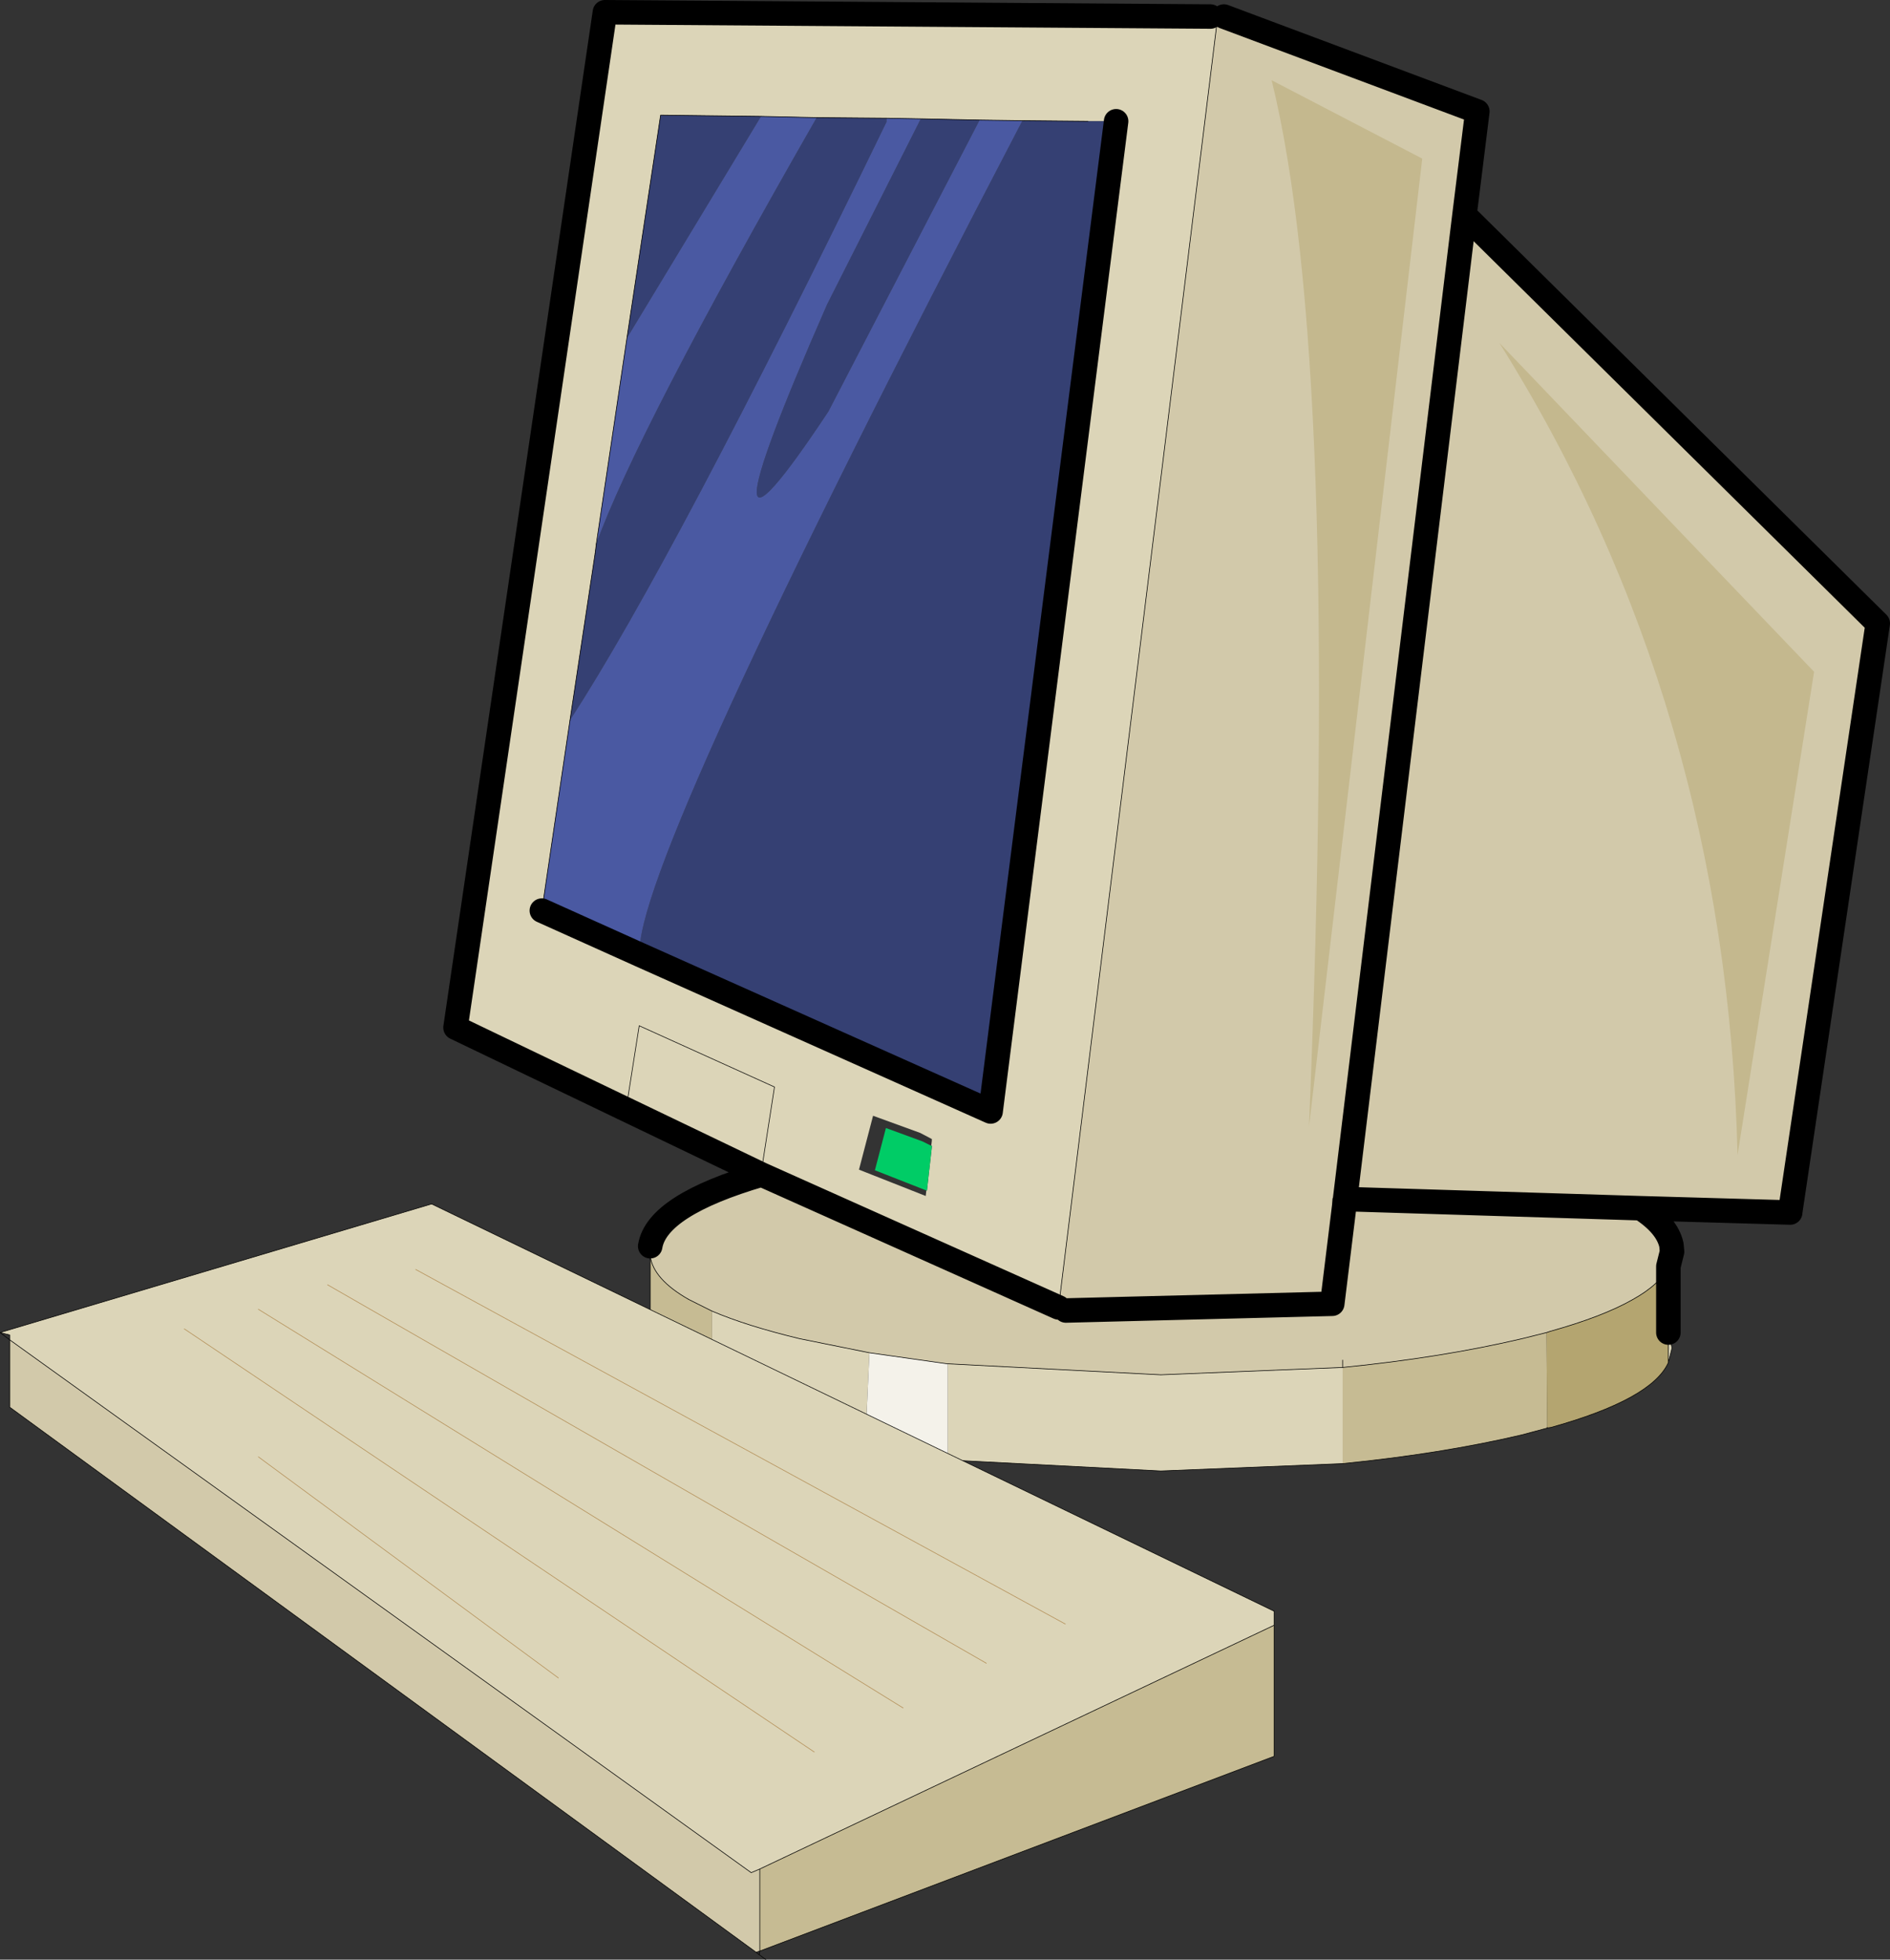
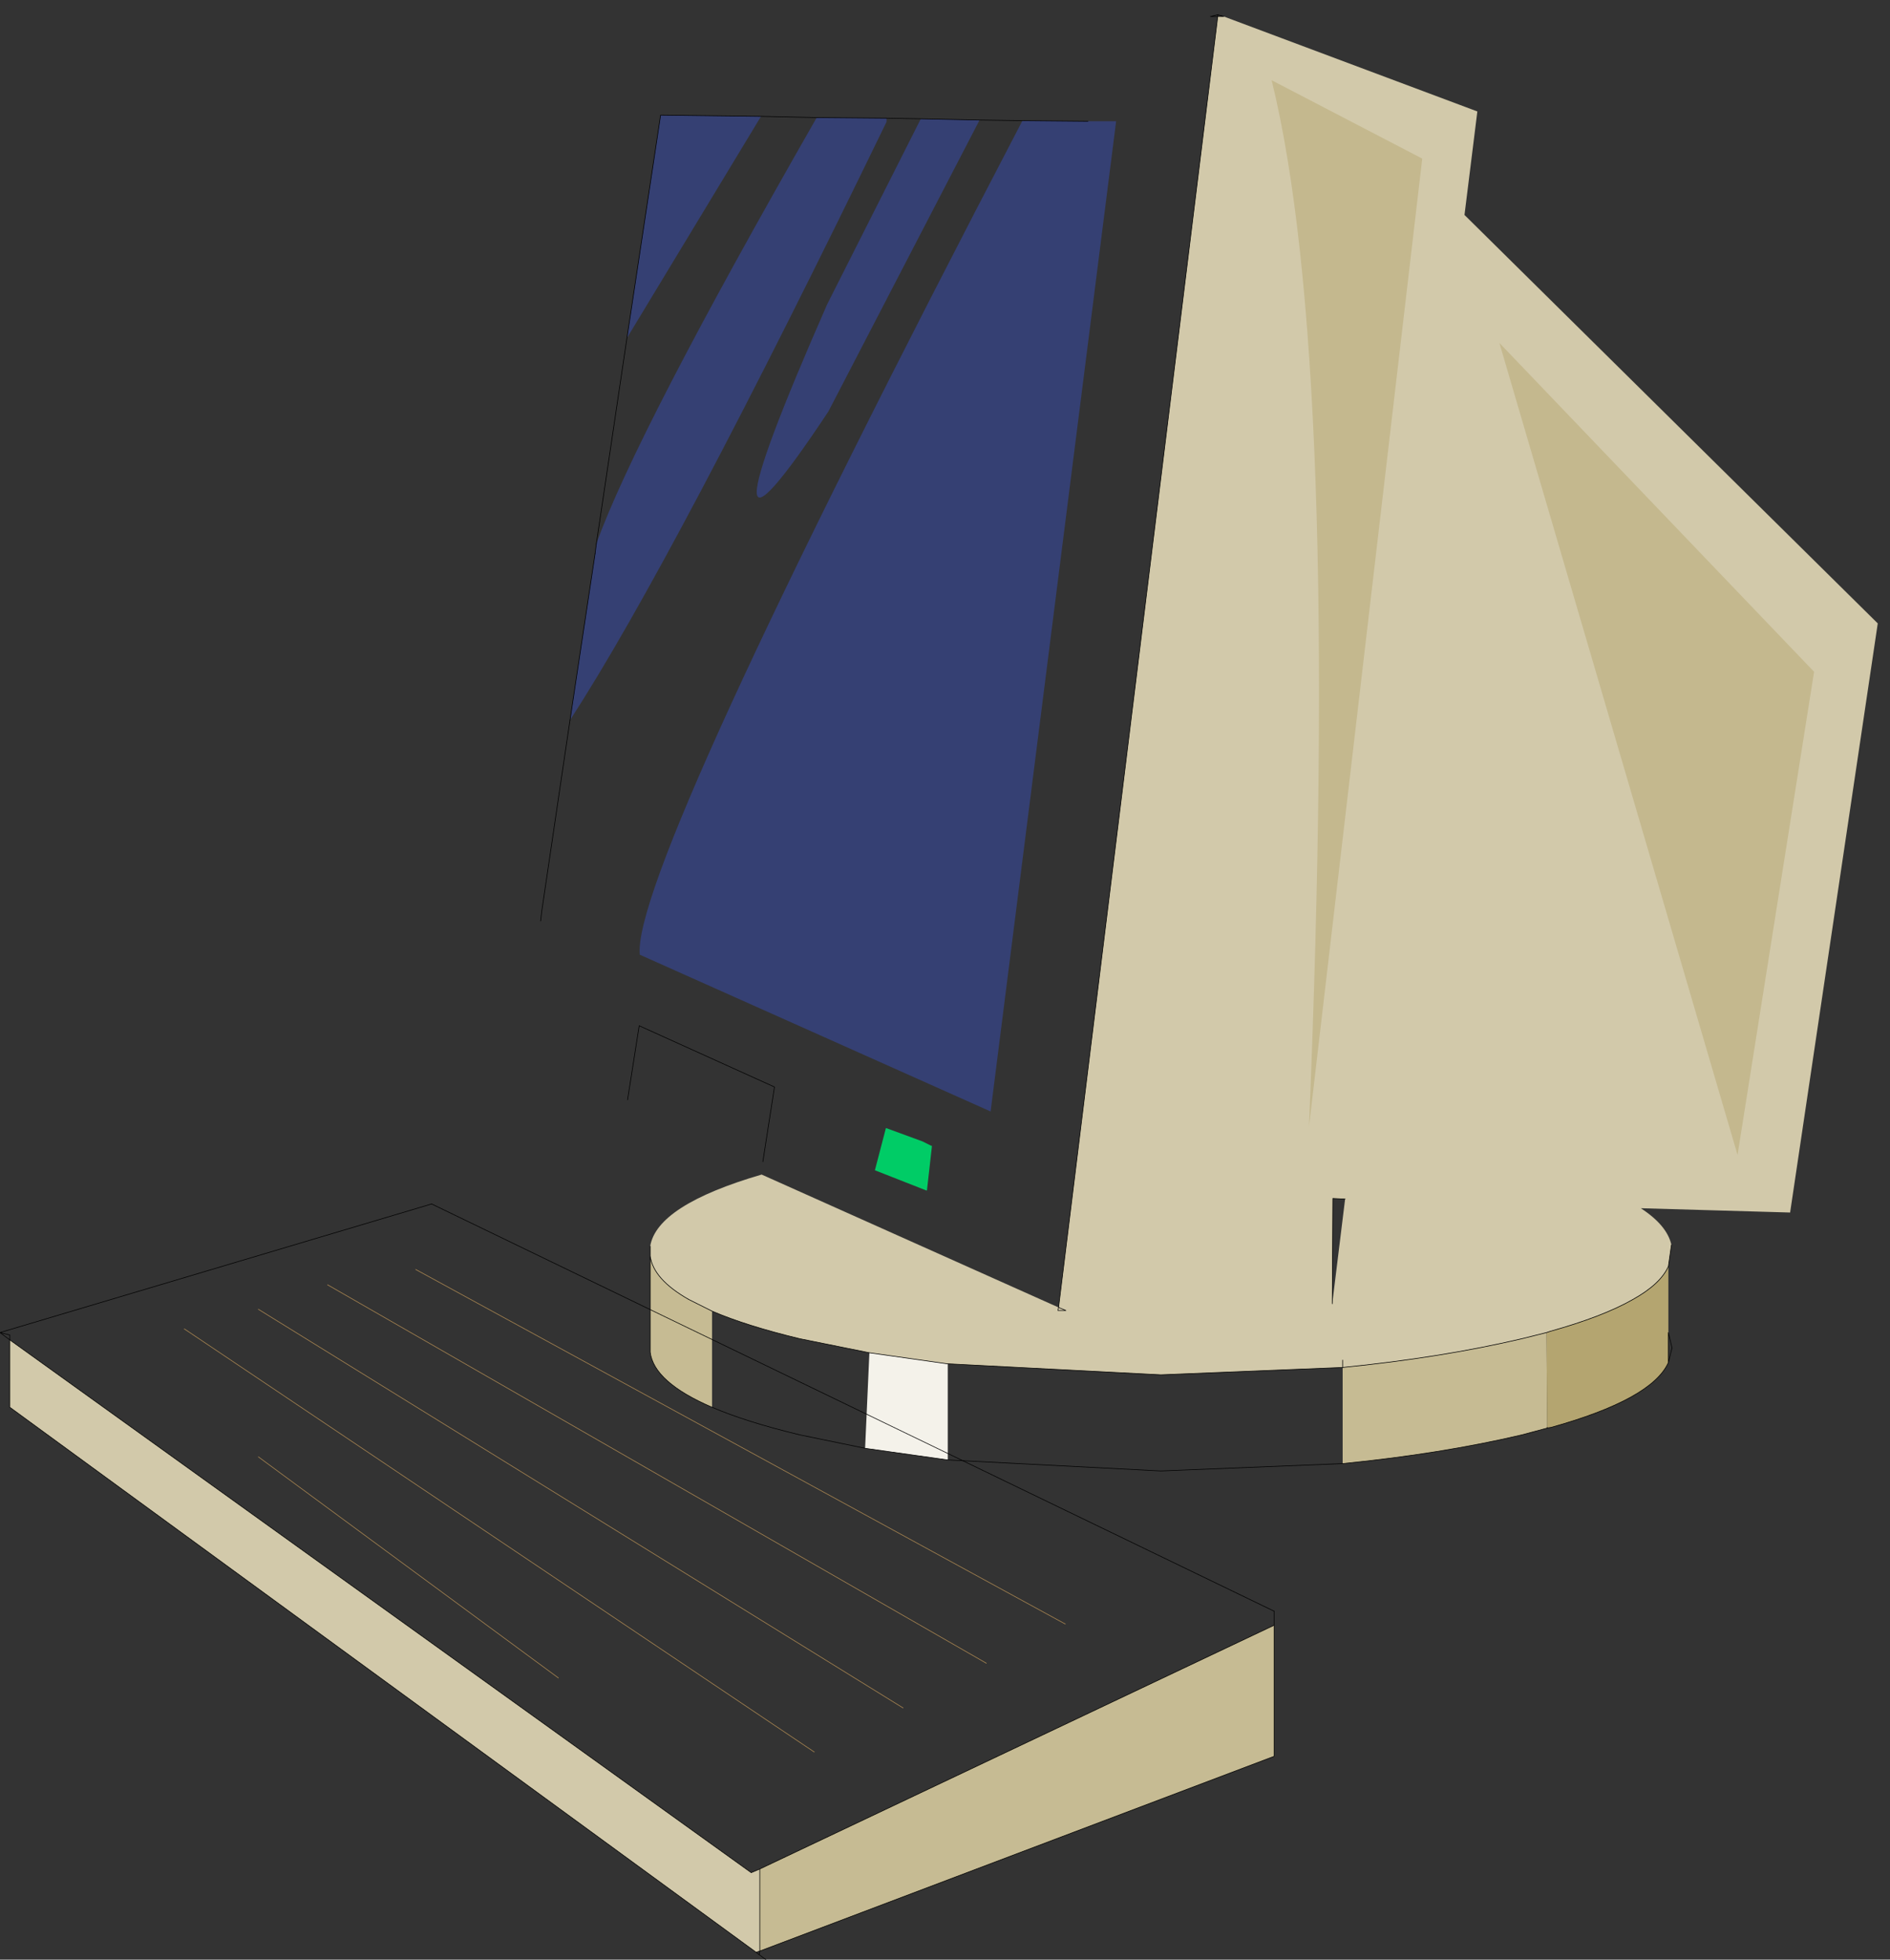
<svg xmlns="http://www.w3.org/2000/svg" height="160.0px" width="154.35px">
  <rect width="100%" height="100%" fill="#333333" stroke="none" />
  <g transform="matrix(1.0, 0.0, 0.0, 1.0, 95.25, 60.55)">
-     <path d="M3.6 -59.2 L4.2 -59.2 -8.8 46.2 -33.05 35.35 -58.05 23.35 -45.85 -59.55 3.6 -59.2 M41.25 41.1 L41.3 41.65 41.0 42.85 41.25 41.1 M41.0 48.25 L41.3 49.5 41.0 50.7 41.0 48.25 M14.4 58.95 L-0.45 59.55 -17.85 58.65 -17.85 50.8 -0.45 51.7 14.4 51.1 14.4 58.95 M-24.6 57.7 L-29.95 56.6 Q-34.3 55.55 -37.1 54.35 L-37.1 46.5 Q-34.3 47.7 -29.95 48.75 L-24.25 49.9 -24.6 57.7 M-42.15 49.85 L-42.15 49.5 -42.15 49.2 -42.15 49.85 M-42.15 42.0 L-42.15 41.65 -42.15 41.2 -42.15 42.0 M14.6 37.35 L13.55 45.9 13.6 37.3 14.6 37.35 M-6.4 -50.65 L-11.75 -50.7 -15.25 -50.75 -20.05 -50.85 -22.85 -50.9 -28.55 -50.95 -33.1 -51.05 -41.3 -51.15 -44.05 -32.95 -46.55 -16.15 -46.65 -15.35 -48.7 -1.75 -48.85 -0.75 -51.0 13.8 -43.0 17.4 -14.35 30.2 -4.1 -50.65 -6.4 -50.65 M-51.1 14.65 L-51.0 13.8 -51.1 14.65 M-19.2 33.0 L-19.15 32.6 -19.15 32.45 -20.1 31.95 -23.95 30.55 -25.1 34.95 -19.65 37.1 -19.6 36.65 -19.55 36.65 -19.15 33.1 -19.15 33.0 -19.2 33.0 M-44.0 29.25 L-43.05 23.2 -32.0 28.2 -32.95 34.3 -32.0 28.2 -43.05 23.2 -44.0 29.25" fill="#dcd5b8" fill-rule="evenodd" stroke="none" />
    <path d="M-33.05 35.35 L-8.8 46.2 4.2 -59.2 4.7 -59.2 25.4 -51.45 24.35 -43.0 58.1 -9.65 50.95 38.4 50.95 38.45 38.75 38.1 Q40.9 39.5 41.25 41.1 L41.0 42.85 Q40.35 44.3 38.1 45.55 35.65 46.95 31.35 48.15 L31.05 48.25 29.05 48.75 Q22.45 50.3 14.4 51.1 L14.4 50.5 14.4 51.1 -0.45 51.7 -17.85 50.8 -17.9 50.8 -24.25 49.9 -29.95 48.75 Q-34.3 47.7 -37.1 46.5 L-39.0 45.55 Q-41.9 43.9 -42.15 42.0 L-42.15 41.2 Q-41.6 37.85 -33.05 35.35 M14.6 37.35 L38.75 38.1 14.6 37.35 13.6 37.3 13.55 45.9 14.6 37.35 24.35 -43.0 14.6 37.35 M-8.2 46.45 L13.55 45.9 -8.2 46.45 -8.8 46.2 -8.85 46.45 -8.2 46.45 -8.85 46.45 -8.8 46.2 -8.2 46.45" fill="#d2c9aa" fill-rule="evenodd" stroke="none" />
    <path d="M31.4 56.0 L31.1 56.05 29.05 56.6 Q22.45 58.15 14.4 58.95 L14.4 51.1 Q22.45 50.3 29.05 48.75 L31.05 48.25 31.1 56.0 31.4 56.0 M-37.1 54.35 Q-41.85 52.3 -42.15 49.85 L-42.15 49.2 -42.15 42.0 Q-41.9 43.9 -39.0 45.55 L-37.1 46.5 -37.1 54.35 M31.1 56.0 L31.1 56.05 31.1 56.0" fill="#c6bb93" fill-rule="evenodd" stroke="none" />
    <path d="M-11.75 -50.7 L-6.4 -50.65 -4.1 -50.65 -14.35 30.2 -43.0 17.4 Q-43.7 10.5 -11.75 -50.7 M-20.05 -50.85 L-15.25 -50.75 -27.6 -26.95 Q-39.25 -9.4 -27.7 -35.7 L-20.05 -50.85 M-28.55 -50.95 L-22.85 -50.9 -22.85 -50.6 Q-40.2 -14.85 -48.7 -1.75 L-46.65 -15.35 -46.55 -16.15 Q-43.3 -25.2 -28.55 -50.95 M-44.05 -32.95 L-41.3 -51.15 -33.1 -51.05 -44.05 -32.95" fill="#354073" fill-rule="evenodd" stroke="none" />
    <path d="M-17.85 58.65 L-24.6 57.7 -24.25 49.9 -17.9 50.8 -17.85 50.8 -17.85 58.65" fill="#f4f2ea" fill-rule="evenodd" stroke="none" />
-     <path d="M-43.0 17.4 L-51.0 13.8 -48.85 -0.75 -48.7 -1.75 Q-40.2 -14.85 -22.85 -50.6 L-22.85 -50.9 -20.05 -50.85 -27.7 -35.7 Q-39.25 -9.4 -27.6 -26.95 L-15.25 -50.75 -11.75 -50.7 Q-43.7 10.5 -43.0 17.4 M-33.1 -51.05 L-28.55 -50.95 Q-43.3 -25.2 -46.55 -16.15 L-44.05 -32.95 -33.1 -51.05" fill="#4a59a2" fill-rule="evenodd" stroke="none" />
    <path d="M41.0 42.85 L41.0 48.25 41.0 50.7 Q39.65 53.7 31.4 56.0 L31.1 56.0 31.05 48.25 31.35 48.15 Q35.65 46.95 38.1 45.55 40.35 44.3 41.0 42.85" fill="#b4a570" fill-rule="evenodd" stroke="none" />
    <path d="M-19.6 36.65 L-23.8 35.0 -22.9 31.55 -19.9 32.65 -19.2 33.0 -19.15 33.0 -19.15 33.1 -19.55 36.65 -19.6 36.65" fill="#00cc66" fill-rule="evenodd" stroke="none" />
    <path d="M3.6 -59.2 L4.2 -59.2 4.2 -59.35 3.6 -59.2 M-8.8 46.2 L4.2 -59.2 4.7 -59.2 4.2 -59.35 M41.0 48.25 L41.3 49.5 41.0 50.7 Q39.65 53.7 31.4 56.0 L31.1 56.05 29.05 56.6 Q22.45 58.15 14.4 58.95 L-0.45 59.55 -17.85 58.65 -24.6 57.7 -29.95 56.6 Q-34.3 55.55 -37.1 54.35 -41.85 52.3 -42.15 49.85 L-42.15 49.5 -42.15 49.2 -42.15 42.0 -42.15 41.65 -42.15 41.2 -42.15 42.0 Q-41.9 43.9 -39.0 45.55 L-37.1 46.5 Q-34.3 47.7 -29.95 48.75 L-24.25 49.9 -17.9 50.8 -17.85 50.8 -0.45 51.7 14.4 51.1 Q22.45 50.3 29.05 48.75 L31.05 48.25 31.35 48.15 Q35.65 46.95 38.1 45.55 40.35 44.3 41.0 42.85 L41.25 41.1 M-8.2 46.45 L-8.85 46.45 -8.8 46.2 -8.2 46.45 M13.55 45.9 L13.6 37.3 14.6 37.35 M41.0 48.25 L41.0 50.7 M-11.75 -50.7 L-6.4 -50.65 M-51.0 13.8 L-51.1 14.65 M-20.05 -50.85 L-15.25 -50.75 -11.75 -50.7 M-33.1 -51.05 L-28.55 -50.95 -22.85 -50.9 -20.05 -50.85 M-48.85 -0.75 L-51.0 13.8 M-48.7 -1.75 L-46.65 -15.35 M-46.55 -16.15 L-44.05 -32.95 -41.3 -51.15 -33.1 -51.05 M-42.15 49.2 L-42.15 49.85" fill="none" stroke="#000000" stroke-linecap="round" stroke-linejoin="round" stroke-width="0.05" />
-     <path d="M3.6 -59.2 L-45.85 -59.55 -58.05 23.35 -33.05 35.35 -8.8 46.2 M24.35 -43.0 L25.4 -51.45 4.7 -59.2 M24.35 -43.0 L58.1 -9.65 50.95 38.4 50.95 38.45 38.75 38.1 Q40.9 39.5 41.25 41.1 L41.3 41.65 41.0 42.85 41.0 48.25 M-42.15 41.2 Q-41.6 37.85 -33.05 35.35 M38.75 38.1 L14.6 37.35 13.55 45.9 -8.2 46.45 M14.6 37.35 L24.35 -43.0 M-4.1 -50.65 L-14.35 30.2 -43.0 17.4 -51.0 13.8" fill="none" stroke="#000000" stroke-linecap="round" stroke-linejoin="round" stroke-width="2.0" />
    <path d="M14.4 51.1 L14.4 50.5 M31.1 56.05 L31.1 56.0 M-48.7 -1.75 L-48.85 -0.75 M-46.65 -15.35 L-46.55 -16.15 M-32.95 34.3 L-32.0 28.2 -43.05 23.2 -44.0 29.25" fill="none" stroke="#000000" stroke-linecap="round" stroke-linejoin="round" stroke-width="0.05" />
-     <path d="M8.6 -54.0 L20.9 -47.6 11.65 31.45 Q14.25 -31.05 8.6 -54.0 M27.2 -32.55 L52.9 -5.7 46.65 33.75 Q45.75 -2.95 27.2 -32.55" fill="#c4b88e" fill-rule="evenodd" stroke="none" />
+     <path d="M8.6 -54.0 L20.9 -47.6 11.65 31.45 Q14.25 -31.05 8.6 -54.0 M27.2 -32.55 L52.9 -5.7 46.65 33.75 " fill="#c4b88e" fill-rule="evenodd" stroke="none" />
    <path d="M-94.45 48.85 L-33.9 92.35 -33.2 92.05 -33.2 98.75 -33.5 98.85 -94.45 54.35 -94.45 48.85" fill="#d2c9aa" fill-rule="evenodd" stroke="none" />
-     <path d="M8.8 71.0 L8.8 72.15 -33.2 92.05 -33.9 92.35 -94.45 48.85 -94.45 48.45 -95.25 48.25 -60.0 37.75 8.8 71.0 M-74.15 58.4 L-49.65 76.45 -74.15 58.4 M-80.2 47.95 L-28.75 82.5 -80.2 47.95 M-74.15 46.35 L-21.5 78.9 -74.15 46.35 M-68.5 44.35 L-14.7 75.25 -68.5 44.35 M-61.3 43.1 L-8.25 72.05 -61.3 43.1" fill="#dcd5b8" fill-rule="evenodd" stroke="none" />
    <path d="M8.8 72.15 L8.8 82.85 -33.2 98.75 -33.2 92.05 8.8 72.15" fill="#c6bb93" fill-rule="evenodd" stroke="none" />
    <path d="M-60.0 37.75 L8.8 71.0" fill="none" stroke="#000000" stroke-linecap="round" stroke-linejoin="round" stroke-width="0.05" />
    <path d="M8.8 71.0 L8.8 72.15 8.8 82.85 -33.2 98.75 -33.25 99.05 -32.7 99.45 M-33.2 92.05 L-33.9 92.35 -94.45 48.85 -94.45 54.35 -33.5 98.85 -33.2 98.75 -33.2 92.05 8.8 72.15 M-95.25 48.25 L-94.45 48.85 -94.45 48.45 -95.25 48.25 -60.0 37.75 M-33.25 99.05 L-33.5 98.85" fill="none" stroke="#000000" stroke-linecap="round" stroke-linejoin="round" stroke-width="0.05" />
    <path d="M-49.65 76.45 L-74.15 58.4 M-8.25 72.05 L-61.3 43.1 M-14.7 75.25 L-68.5 44.35 M-21.5 78.9 L-74.15 46.35 M-28.75 82.5 L-80.2 47.95" fill="none" stroke="#b18b52" stroke-linecap="round" stroke-linejoin="round" stroke-width="0.05" />
  </g>
</svg>